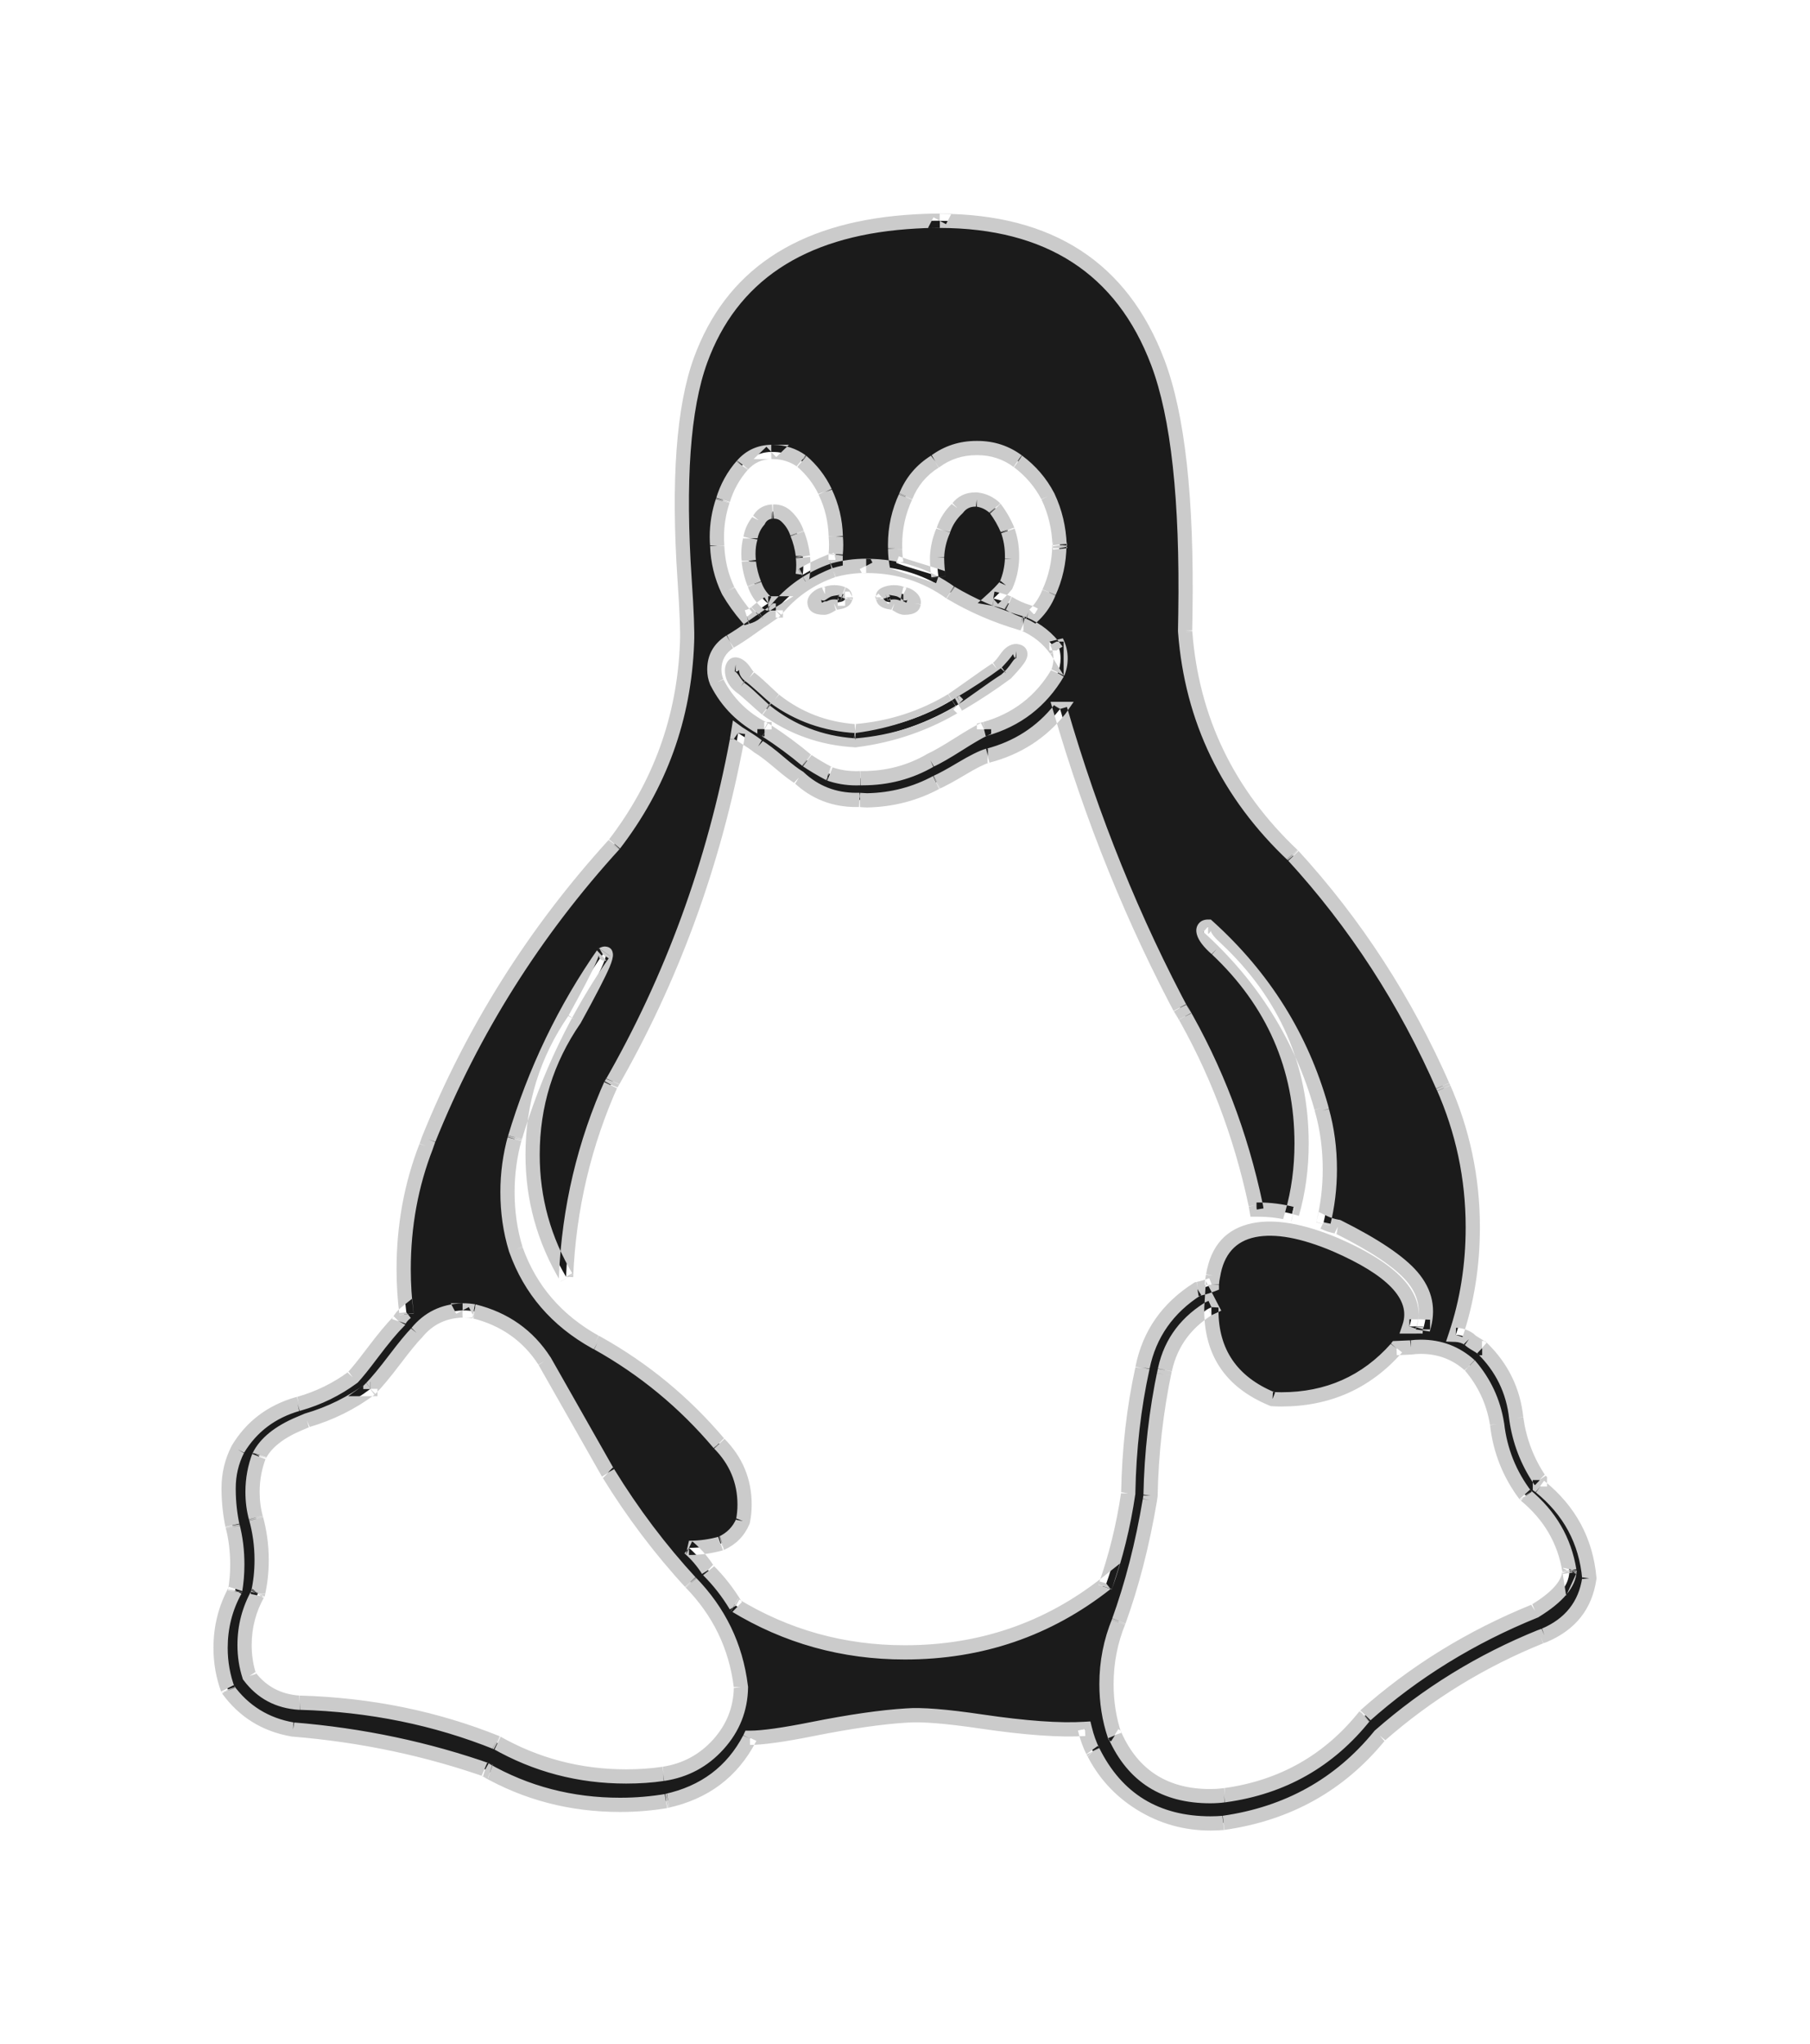
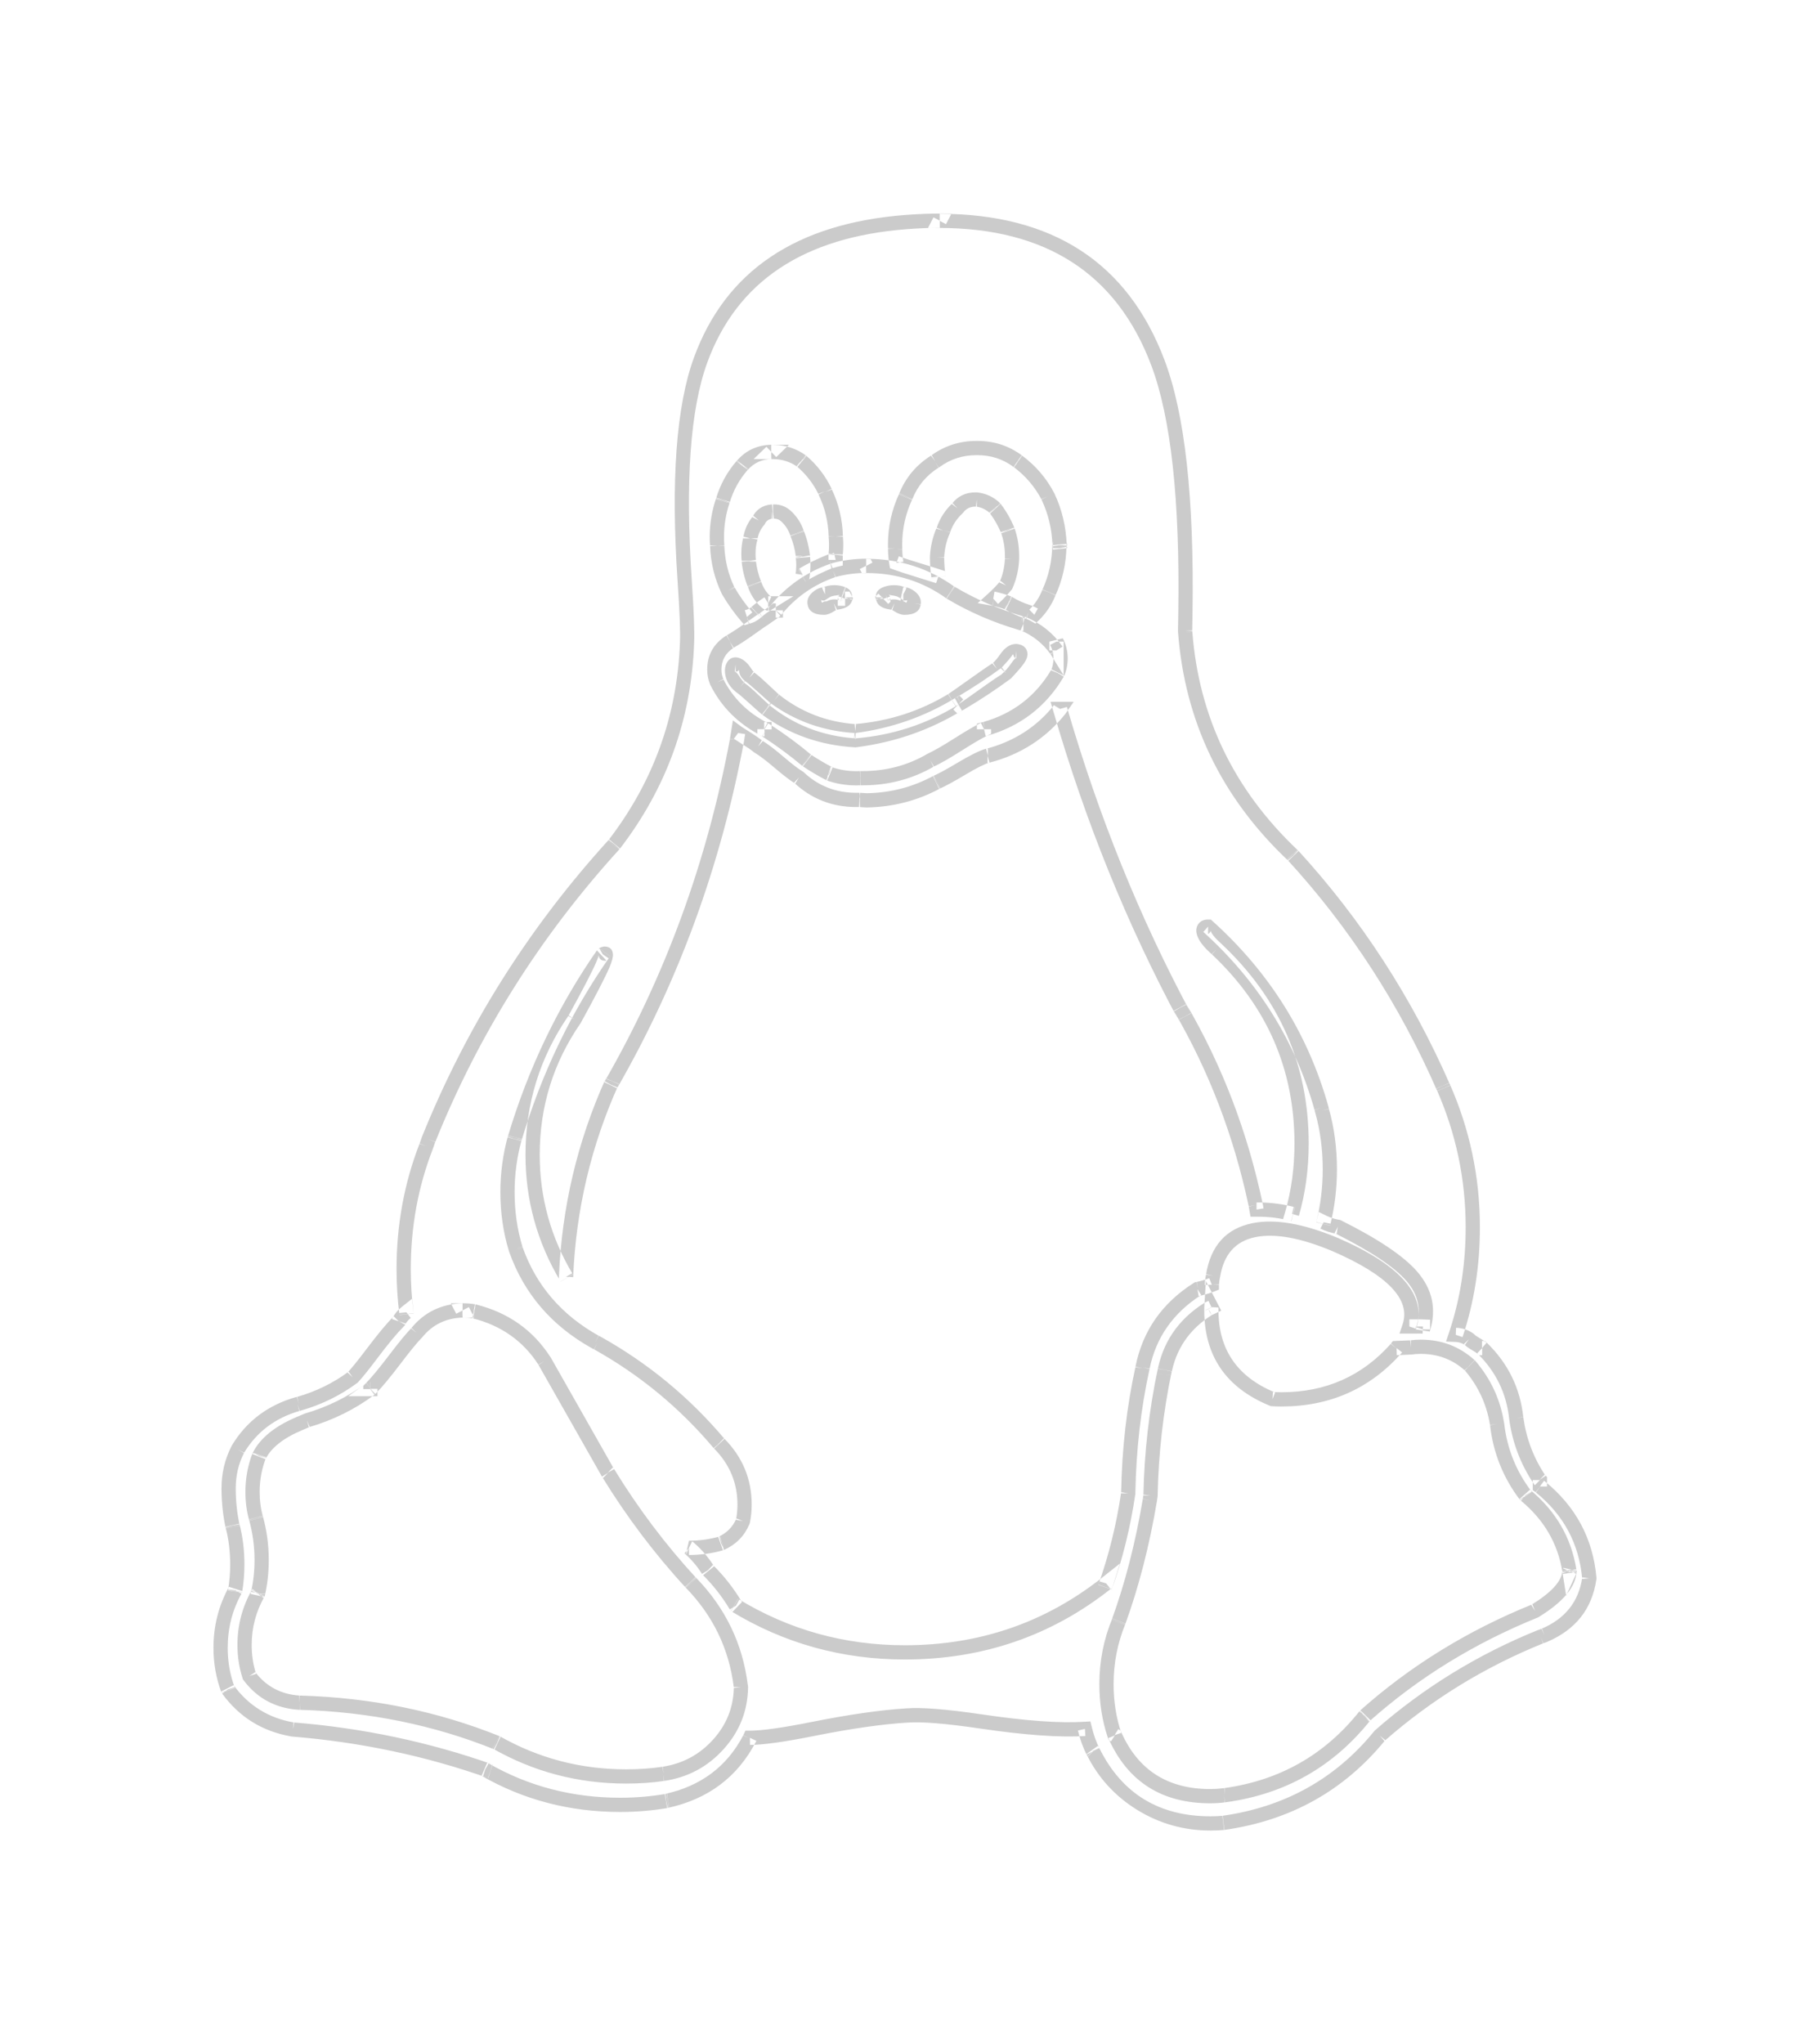
<svg xmlns="http://www.w3.org/2000/svg" width="254.371" height="287.159" viewBox="0 0 254.371 287.159" fill="none">
  <desc>
			Created with Pixso.
	</desc>
  <defs>
    <filter id="filter_4186_1763_dd" x="0" y="0" width="254.371" height="287.159" filterUnits="userSpaceOnUse" color-interpolation-filters="sRGB">
      <feFlood flood-opacity="0" result="BackgroundImageFix" />
      <feColorMatrix in="SourceAlpha" type="matrix" values="0 0 0 0 0 0 0 0 0 0 0 0 0 0 0 0 0 0 127 0" result="hardAlpha" />
      <feOffset dx="0" dy="0" />
      <feGaussianBlur stdDeviation="10" />
      <feComposite in2="hardAlpha" operator="out" k2="-1" k3="1" />
      <feColorMatrix type="matrix" values="0 0 0 0 1 0 0 0 0 1 0 0 0 0 1 0 0 0 0.5 0" />
      <feBlend mode="normal" in2="BackgroundImageFix" result="effect_dropShadow_1" />
      <feBlend mode="normal" in="SourceGraphic" in2="effect_dropShadow_1" result="shape" />
      <feColorMatrix in="SourceAlpha" type="matrix" values="0 0 0 0 0 0 0 0 0 0 0 0 0 0 0 0 0 0 127 0" result="hardAlpha" />
      <feOffset dx="0" dy="0" />
      <feGaussianBlur stdDeviation="4" />
      <feComposite in2="hardAlpha" operator="arithmetic" k2="-1" k3="1" />
      <feColorMatrix type="matrix" values="0 0 0 0 0.796 0 0 0 0 0.796 0 0 0 0 0.796 0 0 0 1 0" />
      <feBlend mode="normal" in2="shape" result="effect_innerShadow_2" />
      <feColorMatrix in="SourceAlpha" type="matrix" values="0 0 0 0 0 0 0 0 0 0 0 0 0 0 0 0 0 0 127 0" result="hardAlpha" />
      <feOffset dx="0" dy="0" />
      <feGaussianBlur stdDeviation="20" />
      <feComposite in2="hardAlpha" operator="arithmetic" k2="-1" k3="1" />
      <feColorMatrix type="matrix" values="0 0 0 0 0.796 0 0 0 0 0.796 0 0 0 0 0.796 0 0 0 0.2 0" />
      <feBlend mode="normal" in2="effect_innerShadow_2" result="effect_innerShadow_3" />
    </filter>
  </defs>
  <g filter="url(#filter_4186_1763_dd)">
-     <path id="Vector" d="M118.78 84.11C118.59 84.65 117.68 84.57 117.17 84.73C116.71 84.96 116.34 85.37 115.81 85.37C115.32 85.37 114.55 85.18 114.48 84.73C114.39 84.11 115.34 83.48 115.94 83.48C116.33 83.3 116.78 83.2 117.26 83.2C117.69 83.2 118.1 83.29 118.48 83.44L118.46 83.44C118.63 83.5 118.75 83.66 118.75 83.85C118.75 83.87 118.75 83.89 118.74 83.91L118.74 84.1L118.77 84.1L118.78 84.11ZM124.14 84.11L124.14 83.91C124.08 83.72 124.27 83.52 124.42 83.44C124.78 83.29 125.2 83.2 125.64 83.2C126.12 83.2 126.57 83.31 126.97 83.49L126.95 83.48C127.57 83.48 128.51 84.11 128.41 84.75C128.35 85.21 127.58 85.37 127.09 85.37C126.55 85.37 126.2 84.96 125.72 84.73C125.22 84.55 124.3 84.65 124.13 84.12L124.14 84.11ZM134.67 98.96C130.53 101.49 125.63 103.27 120.38 103.96L120.19 103.98C115.47 103.72 111.18 102.12 107.68 99.57L107.73 99.6C106.24 98.35 105.01 97.09 104.1 96.46C102.51 95.21 102.7 93.34 103.39 93.34C104.44 93.49 104.64 94.59 105.32 95.21C106.26 95.83 107.42 97.09 108.83 98.34C111.92 100.8 115.83 102.4 120.12 102.71L120.19 102.72C125.29 102.29 129.92 100.72 133.92 98.28L133.8 98.35C135.7 97.08 138.13 95.22 140.11 93.97C141.62 92.69 141.55 91.46 142.82 91.46C144.07 91.61 143.16 92.71 141.39 94.58C139.47 95.99 137.29 97.44 135.02 98.78L134.68 98.97L134.67 98.96ZM65 184.08L65.09 184.08C65.63 184.08 66.16 184.13 66.67 184.22L66.62 184.21C70.85 185.26 74.34 187.8 76.53 191.2L76.57 191.27L85.43 206.87L85.46 206.9C89.02 212.71 92.84 217.73 97.12 222.36L97.03 222.26C100.85 226.17 103.42 231.24 104.11 236.87L104.13 236.99L104.13 237.05C104.03 243.18 99.35 248.24 93.25 249.18L93.18 249.19C91.62 249.42 89.82 249.55 87.99 249.55C81.31 249.55 75.07 247.8 69.71 244.74L69.87 244.83C61.67 241.52 52.16 239.47 42.19 239.19L42.07 239.19C39.17 239 36.65 237.58 35.05 235.47L35.04 235.44C34.62 234.14 34.37 232.64 34.37 231.08C34.37 228.45 35.06 225.98 36.28 223.82L36.24 223.91L36.24 223.87L36.26 223.84C36.58 222.43 36.77 220.8 36.77 219.13C36.77 217.08 36.49 215.09 35.96 213.19L36 213.35C35.68 212.23 35.49 210.93 35.49 209.58C35.49 207.77 35.82 206.03 36.45 204.43L36.42 204.53C37.97 201.4 40.27 200.78 43.13 199.53C46.54 198.53 49.51 197.03 52.09 195.08L52.03 195.13L52.05 195.13L52.05 195.1C54.54 192.59 56.38 189.47 58.55 187.24C60.07 185.38 62.38 184.17 64.99 184.09L65.01 184.09L65 184.08ZM170.25 183.62C170.24 183.75 170.24 183.9 170.24 184.06C170.24 189.64 173.73 194.43 178.73 196.51L178.83 196.54C179.2 196.57 179.64 196.58 180.07 196.58C186.55 196.58 192.34 193.8 196.23 189.4L196.26 189.37L198.31 189.28C198.73 189.22 199.2 189.19 199.68 189.19C202.34 189.19 204.76 190.18 206.56 191.8L206.55 191.79L206.58 191.82C208.52 194.08 209.87 196.88 210.38 199.95L210.39 200.04C210.82 203.83 212.25 207.25 214.42 210.1L214.38 210.04C217.62 212.71 219.87 216.42 220.56 220.63L220.57 220.73L220.6 220.66L220.6 220.83L220.57 220.72C220.42 223.17 218.77 224.43 215.73 226.3C206.51 230.03 198.59 234.99 191.76 241.07L191.82 241.03C187.08 246.97 180.13 251.08 172.17 252.18L172.01 252.2C171.43 252.27 170.76 252.32 170.08 252.32C164.1 252.32 158.96 248.84 156.72 243.87L156.68 243.78L156.63 243.75C155.91 241.6 155.5 239.13 155.5 236.57C155.5 233.45 156.11 230.47 157.24 227.73L157.18 227.89C159 222.88 160.57 216.89 161.6 210.72L161.69 210.09C161.81 204 162.5 198.14 163.7 192.45L163.59 193.08C164.25 189.19 166.55 185.92 169.77 183.88L169.83 183.85L170.26 183.65L170.25 183.62ZM148.98 99.59C153.65 115.71 159.4 129.63 166.48 142.81L165.86 141.55C170.64 149.73 174.35 159.23 176.48 169.29L176.59 169.92C176.66 169.92 176.74 169.92 176.83 169.92C178.52 169.92 180.15 170.14 181.71 170.55L181.58 170.52C182.43 167.55 182.92 164.15 182.92 160.64C182.92 149.94 178.35 140.25 170.99 133.32L170.98 133.32C168.84 131.44 168.72 130.17 169.78 130.17C177.34 137 182.93 145.77 185.7 155.65L185.8 156.03C186.49 158.5 186.89 161.34 186.89 164.27C186.89 166.9 186.57 169.47 185.96 171.92L186.01 171.7C186.58 171.98 187.25 172.2 187.96 172.32L188.01 172.33C198.06 177.34 201.76 181.13 199.98 186.75L199.98 186.34C199.4 186.31 198.81 186.34 198.23 186.34L198.07 186.34C199.54 181.96 196.3 178.6 187.71 174.86C178.81 171.11 171.69 171.71 170.48 179.22C170.39 179.59 170.33 180.02 170.31 180.46L170.31 180.48C169.74 180.71 169.06 180.92 168.36 181.07L168.28 181.08C164.32 183.6 161.5 187.53 160.57 192.11L160.56 192.21C159.4 197.43 158.68 203.47 158.56 209.65L158.56 209.74L158.56 209.77C157.85 214.55 156.77 218.83 155.31 222.93L155.46 222.43C147.81 228.47 137.93 232.12 127.16 232.12C118.36 232.12 110.15 229.68 103.23 225.46L103.42 225.57C102.28 223.67 100.98 222.02 99.5 220.56L99.51 220.57C98.75 219.36 97.86 218.34 96.84 217.45L96.83 217.44C98.44 217.44 100 217.21 101.47 216.78L101.35 216.81C102.75 216.17 103.83 215.07 104.4 213.72L104.41 213.68C104.55 212.98 104.64 212.19 104.64 211.37C104.64 208.03 103.28 205 101.05 202.77L101.06 202.78C96.24 197.06 90.47 192.3 83.95 188.66L83.66 188.51C78.43 185.6 74.48 181.04 72.52 175.59L72.47 175.42C71.74 173.03 71.32 170.29 71.32 167.45C71.32 164.8 71.69 162.23 72.37 159.78L72.32 159.99C75.25 150.12 79.49 141.51 84.93 133.75L84.72 134.07C85.76 133.46 85.08 135.34 80.75 143.2C77.05 148.56 74.85 155.14 74.85 162.22C74.85 168.52 76.59 174.43 79.65 179.53L79.55 179.36C79.96 169.54 82.24 160.32 86.05 151.89L85.85 152.38C94.07 138.11 100.29 121.52 103.57 103.95L103.73 102.97C104.2 103.31 105.84 104.24 106.54 104.86C108.66 106.11 110.24 107.98 112.28 109.22C114.36 111.17 117.21 112.37 120.34 112.37C120.5 112.37 120.67 112.37 120.83 112.37L120.81 112.37C121.19 112.4 121.54 112.43 121.87 112.43C125.45 112.36 128.78 111.44 131.68 109.86L131.58 109.91C134.4 108.66 136.64 106.78 138.78 106.16L138.83 106.16C143 105.07 146.48 102.75 148.95 99.63L148.98 99.59L148.98 99.59ZM121.73 79.5C121.75 79.5 121.77 79.5 121.8 79.5C126.23 79.5 130.32 80.9 133.61 83.27L133.56 83.23C136.5 84.99 139.89 86.48 143.49 87.54L143.8 87.62L143.83 87.62C145.74 88.44 147.33 89.73 148.45 91.33L148.48 91.36L148.48 90.13C148.84 90.82 149.05 91.64 149.05 92.5C149.05 93.24 148.9 93.94 148.63 94.58L148.64 94.54C146.4 98.34 142.76 101.17 138.42 102.41L138.29 102.44L138.29 102.45C135.68 103.72 133.42 105.57 130.75 106.81C128.03 108.39 124.75 109.32 121.24 109.32C121.12 109.32 121 109.32 120.89 109.32L120.9 109.32C120.73 109.33 120.53 109.33 120.32 109.33C118.97 109.33 117.66 109.1 116.46 108.67L116.54 108.69C115.3 108.04 114.28 107.42 113.29 106.76L113.4 106.83C111.63 105.34 109.69 103.91 107.65 102.59L107.44 102.47L107.44 102.43L107.4 102.43C104.48 100.93 102.18 98.64 100.76 95.85L100.72 95.76C100.51 95.26 100.39 94.67 100.39 94.06C100.39 92.43 101.27 90.99 102.58 90.15L102.6 90.14C104.78 88.87 106.3 87.59 107.3 86.99C108.32 86.3 108.7 86.03 109.02 85.76L109.03 85.76L109.03 85.73C111.12 83.18 113.88 81.23 117.07 80.13L117.19 80.09C118.55 79.71 120.11 79.5 121.72 79.48L121.73 79.5ZM108.39 63.49L108.74 63.49C110.21 63.52 111.56 63.99 112.65 64.77L112.63 64.75C114.02 65.95 115.16 67.39 115.94 69.03L115.97 69.11C116.85 70.95 117.4 73.09 117.46 75.34L117.46 75.37L117.46 75.4C117.49 75.75 117.51 76.15 117.51 76.54C117.51 77.02 117.48 77.49 117.43 77.96L117.44 77.9L117.44 78.65C117.15 78.71 116.9 78.81 116.63 78.87C115.15 79.46 113.89 80.1 112.7 80.81L112.81 80.75C112.87 80.34 112.9 79.86 112.9 79.38C112.9 78.98 112.88 78.59 112.83 78.2L112.84 78.24L112.84 78.1C112.7 76.94 112.42 75.88 112.01 74.89L112.04 74.97C111.72 73.98 111.16 73.14 110.43 72.47C110 72.09 109.43 71.86 108.8 71.86C108.74 71.86 108.69 71.86 108.63 71.87L108.64 71.87L108.44 71.87C107.64 71.95 106.97 72.43 106.63 73.09L106.63 73.11C106.03 73.81 105.61 74.67 105.46 75.61L105.46 75.64C105.28 76.29 105.18 77.03 105.18 77.8C105.18 78.13 105.2 78.46 105.24 78.78L105.24 78.74L105.24 78.89C105.36 80.04 105.64 81.11 106.05 82.1L106.02 82.02C106.34 83.01 106.9 83.86 107.63 84.53C107.72 84.62 107.83 84.7 107.96 84.76L107.96 84.76C107.32 85.15 106.76 85.58 106.24 86.04L106.25 86.03C105.9 86.33 105.47 86.56 105 86.66L104.97 86.67C104.02 85.57 103.13 84.33 102.37 83.02L102.3 82.9C101.42 81.06 100.88 78.93 100.79 76.67L100.79 76.64C100.76 76.28 100.75 75.86 100.75 75.43C100.75 73.62 101.05 71.88 101.6 70.25L101.57 70.37C102.15 68.44 103.09 66.76 104.34 65.34L104.33 65.36C105.32 64.23 106.77 63.52 108.39 63.48L108.4 63.48L108.39 63.49ZM137.22 62.94L137.35 62.94C137.36 62.94 137.36 62.94 137.38 62.94C139.52 62.94 141.48 63.63 143.06 64.8L143.03 64.79C144.82 66.12 146.25 67.79 147.25 69.71L147.29 69.79C148.24 71.79 148.82 74.11 148.91 76.55L148.91 76.58C148.91 76.39 148.96 76.21 148.96 76.02L148.96 77L148.92 76.81L148.88 76.58C148.86 78.98 148.33 81.25 147.38 83.32L147.43 83.21C146.94 84.43 146.24 85.49 145.36 86.36C145.12 86.22 144.83 86.09 144.55 85.98L144.5 85.97C143.45 85.65 142.53 85.22 141.69 84.7L141.73 84.72C141.13 84.48 140.42 84.27 139.68 84.11L139.59 84.1C140.22 83.53 140.81 82.92 141.34 82.27L141.38 82.23C141.87 81.12 142.17 79.84 142.23 78.49L142.23 78.47L142.23 78.28C142.23 78.22 142.23 78.16 142.23 78.09C142.23 76.81 142.01 75.59 141.61 74.45L141.63 74.53C141.14 73.34 140.54 72.31 139.83 71.37L139.86 71.41C139.18 70.75 138.28 70.3 137.28 70.17L137.25 70.17L137.1 70.17C137.09 70.17 137.08 70.17 137.07 70.17C136.04 70.17 135.12 70.66 134.56 71.4L134.55 71.41C133.65 72.26 132.96 73.31 132.58 74.49L132.56 74.54C132.07 75.64 131.75 76.93 131.69 78.26L131.69 78.29L131.69 78.47C131.7 79.37 131.77 80.24 131.9 81.09L131.88 80.97C130 80.34 127.62 79.71 125.97 79.08C125.88 78.53 125.81 77.89 125.8 77.23L125.8 77.21L125.8 77.02C125.79 76.87 125.79 76.69 125.79 76.52C125.79 74.09 126.33 71.79 127.3 69.71L127.26 69.81C128.08 67.72 129.54 66 131.4 64.83L131.44 64.81C133.03 63.64 135.04 62.94 137.22 62.94ZM132.08 31C130.57 31 129.01 31.07 127.4 31.19C86.27 34.31 97.19 76.28 96.55 90.27C96.17 100.97 92.4 110.75 86.24 118.73L86.34 118.6C75.38 130.62 66.44 144.67 60.24 160.06L59.9 161.01C57.89 166.15 56.73 172.09 56.73 178.29C56.73 180.43 56.87 182.54 57.13 184.6L57.11 184.35C56.67 184.7 56.31 185.12 56.05 185.6L56.04 185.62C53.51 188.14 51.66 191.25 49.58 193.49C47.38 195.12 44.8 196.4 41.99 197.2L41.83 197.24C38.21 198.28 35.27 200.55 33.46 203.55L33.42 203.62C32.61 205.21 32.13 207.08 32.13 209.06C32.13 209.13 32.13 209.2 32.13 209.28C32.15 211.06 32.33 212.79 32.7 214.47L32.67 214.3C33.11 215.94 33.35 217.83 33.35 219.78C33.35 221.05 33.25 222.31 33.04 223.53L33.05 223.4C31.75 225.75 31 228.54 31 231.5C31 233.59 31.37 235.59 32.06 237.44L32.02 237.32C34.15 240.23 37.37 242.29 41.09 242.94L41.17 242.96C51.1 243.76 60.26 245.76 68.91 248.81L68.18 248.59C73.61 251.7 80.16 253.54 87.15 253.54C89.44 253.54 91.68 253.35 93.86 252.96L93.63 252.99C98.83 251.86 103.07 248.6 105.35 244.22L105.39 244.12C111.11 244.09 117.37 241.6 127.39 240.99C134.19 240.45 142.71 243.5 152.47 242.87C152.75 244.06 153.14 245.1 153.62 246.09L153.57 245.99L153.6 246.02C156.59 252.06 162.87 256.15 170.14 256.15C170.78 256.15 171.4 256.12 172.01 256.06L171.94 256.07C180.9 254.8 188.59 250.31 193.84 243.89L193.9 243.82C200.46 238.06 208.13 233.3 216.52 229.91L217.04 229.72C220.41 228.29 222.82 225.33 223.35 221.77L223.36 221.72C222.9 216.51 220.31 211.97 216.44 208.84L216.41 208.82L216.41 207.91L216.38 207.88C214.72 205.4 213.55 202.46 213.1 199.31L213.09 199.19C212.68 195.34 210.92 191.94 208.3 189.38L208.27 189.38C207.69 188.88 207.07 188.75 206.44 188.12C205.92 187.76 205.28 187.54 204.59 187.51C206.11 183 206.98 177.8 206.98 172.4C206.98 165.35 205.48 158.63 202.77 152.53L202.9 152.86C197.42 140.31 190.29 129.51 181.62 120.07L181.73 120.2C173.13 112.07 167.5 101.05 166.56 88.77L166.55 88.61C166.81 68.42 168.85 31.08 132.06 31.02L132.08 31Z" fill="#1B1B1B" fill-opacity="1" fill-rule="nonzero" />
-   </g>
+     </g>
  <path id="Vector" d="M117.62 85.62Q117.53 85.67 117.31 85.81Q116.47 86.37 115.81 86.37Q113.7 86.37 113.49 84.86Q113.34 83.86 114.34 83.08Q115.11 82.48 115.94 82.48L115.94 83.48L115.52 82.57Q116.32 82.2 117.26 82.2Q118.11 82.2 118.87 82.52L118.17 84.4L118.15 84.39L118.46 83.44L118.82 82.51Q119.75 82.87 119.75 83.85Q119.75 84.05 119.69 84.24L118.74 83.91L119.74 83.91L119.74 84.1L118.74 84.1L118.74 83.1L119.38 83.1L119.87 84.04L119.72 84.45Q119.38 85.4 117.83 85.62Q117.54 85.66 117.46 85.68L117.17 84.73L117.62 85.62ZM116.72 83.83L116.79 83.8L116.88 83.77Q117.1 83.7 117.55 83.64Q117.91 83.59 118.01 83.55Q117.91 83.59 117.84 83.77L118.78 84.11L117.89 84.57L117.89 84.56L118.77 84.1L118.77 85.1L117.74 85.1L117.74 83.74L117.8 83.58Q117.75 83.72 117.75 83.85Q117.75 84.23 118.09 84.37L118.76 82.48L118.78 82.49L118.48 83.44L118.09 84.36Q117.71 84.2 117.26 84.2Q116.76 84.2 116.36 84.39L116.16 84.48L115.94 84.48Q115.8 84.48 115.57 84.66L115.47 84.59Q115.44 84.32 115.35 84.28Q115.56 84.37 115.81 84.37Q115.87 84.37 116.21 84.14Q116.52 83.93 116.72 83.83ZM123.19 84.22Q122.82 83.1 123.99 82.54L124.01 82.53L124.03 82.52Q124.79 82.2 125.64 82.2Q126.56 82.2 127.38 82.58L126.97 83.49L126.53 84.39L126.52 84.38L126.95 82.48Q127.8 82.48 128.57 83.09Q129.56 83.88 129.39 84.91L128.41 84.75L129.4 84.87Q129.22 86.37 127.09 86.37Q126.43 86.37 125.6 85.82Q125.38 85.67 125.28 85.62L125.72 84.73L125.4 85.67Q125.33 85.65 125.03 85.61Q123.49 85.39 123.18 84.42L122.99 83.83L123.45 83.39L124.14 84.11L123.14 84.11L123.14 83.91L124.14 83.91L123.19 84.22ZM125.14 83.75L125.14 84.54L124.83 84.84L124.13 84.12L125.08 83.81Q125.02 83.6 124.88 83.55Q124.97 83.58 125.31 83.63Q125.8 83.7 126.04 83.78L126.1 83.8L126.16 83.83Q126.37 83.93 126.71 84.15Q127.03 84.37 127.09 84.37Q127.37 84.37 127.57 84.29Q127.45 84.33 127.42 84.63L127.42 84.61L127.42 84.59L127.33 84.66Q127.1 84.48 126.95 84.48L126.95 83.48L127.39 82.58L127.4 82.59L126.55 84.4Q126.12 84.2 125.64 84.2Q125.2 84.2 124.81 84.37L124.42 83.44L124.85 84.34Q125.27 84.14 125.09 83.59L125.14 83.75ZM120.5 104.95L120.22 104.99L120.14 104.98Q112.85 104.57 107.09 100.38L108.24 98.74L108.3 98.78L107.73 99.6L107.09 100.37Q106.43 99.82 105.29 98.78Q103.99 97.6 103.53 97.28L103.51 97.26L103.48 97.25Q102.06 96.13 101.89 94.53Q101.82 93.79 102.08 93.23Q102.49 92.34 103.39 92.34L103.46 92.34L103.53 92.35Q104.66 92.51 105.56 93.9Q105.85 94.34 106 94.47L105.32 95.21L105.87 94.38Q106.54 94.82 108.06 96.26Q108.99 97.14 109.49 97.59L108.83 98.34L109.45 97.55Q114.12 101.27 120.2 101.72L120.21 101.72L120.3 101.73L120.19 102.72L120.11 101.72Q127.34 101.12 133.4 97.42L134.44 99.13L134.31 99.21L133.24 97.52Q134.04 96.98 135.88 95.67Q138.42 93.85 139.57 93.12L140.11 93.97L139.46 93.2Q139.99 92.76 140.56 91.92Q141.56 90.46 142.82 90.46L142.88 90.46L142.94 90.47Q143.99 90.59 144.3 91.37Q144.57 92.04 144.11 92.86Q143.71 93.59 142.12 95.26L142.06 95.33L141.98 95.38Q138.98 97.6 135.53 99.64L135.52 99.65L134.51 100.2L133.98 99.68L134.67 98.96L135.19 99.81Q128.5 103.9 120.51 104.95L120.5 104.95ZM120.25 102.97Q127.82 101.97 134.15 98.11L134.81 97.7L135.37 98.25L134.68 98.97L134.2 98.09L134.54 97.9L135.02 98.78L134.51 97.92Q137.87 95.93 140.8 93.77L141.39 94.58L140.67 93.89Q142.08 92.39 142.36 91.89Q142.36 91.9 142.45 92.12Q142.57 92.44 142.7 92.45L142.82 91.46L142.82 92.46Q142.61 92.46 142.22 93.04Q141.49 94.11 140.75 94.73L140.7 94.78L140.64 94.81Q139.53 95.51 137.04 97.3Q135.18 98.63 134.35 99.18L133.8 98.35L133.28 97.49L133.41 97.42L133.92 98.28L134.44 99.13Q127.98 103.07 120.28 103.72L120.18 103.72L120.02 103.71L120.12 102.71L120.05 103.71Q113.35 103.22 108.21 99.12L108.19 99.1L108.17 99.09Q107.63 98.61 106.68 97.71Q105.29 96.39 104.77 96.05L104.71 96.01L104.65 95.95Q104.32 95.65 103.89 94.99Q103.48 94.36 103.25 94.33L103.39 93.34L103.39 94.34Q103.77 94.34 103.89 94.07Q103.86 94.13 103.88 94.32Q103.96 95.08 104.72 95.67L104.1 96.46L104.67 95.64Q105.24 96.04 106.64 97.3Q107.75 98.32 108.37 98.84L107.16 100.43L107.11 100.39L107.68 99.57L108.27 98.76Q113.55 102.61 120.25 102.98L120.19 103.98L120.07 102.99L120.26 102.97L120.25 102.97ZM65.09 183.08Q65.95 183.08 66.84 183.23L66.54 185.21L66.48 185.2L66.62 184.21L66.86 183.24Q73.69 184.94 77.37 190.66L77.39 190.68L77.44 190.77L86.3 206.38L85.43 206.87L86.12 206.15L86.24 206.27L86.31 206.38Q91.43 214.72 97.85 221.68L97.12 222.36L96.36 223.02L96.28 222.92L97.75 221.56Q104.02 227.98 105.1 236.75L105.13 236.93L105.13 237.05Q105.05 242.01 101.68 245.73Q98.36 249.41 93.4 250.17L93.38 250.17L93.29 250.18L93.18 249.19L93.33 250.18Q90.85 250.55 87.99 250.55Q77.87 250.55 69.21 245.61L70.19 243.87L70.36 243.96L69.5 245.76Q56.73 240.61 42.16 240.19L42.19 239.19L42.19 240.19L42.04 240.19L42 240.19Q37.13 239.87 34.26 236.07L34.24 236.05L34.13 235.89L34.09 235.75Q33.37 233.54 33.37 231.08Q33.37 226.93 35.4 223.33L37.18 224.25L37.14 224.33L35.24 223.91L35.24 223.53L35.47 223.22L36.26 223.84L35.28 223.62Q35.77 221.49 35.77 219.13Q35.77 216.22 34.99 213.46L35.96 213.19L36.93 212.95L36.97 213.11L35.03 213.62Q34.49 211.71 34.49 209.58Q34.49 206.71 35.51 204.07L37.41 204.71L37.37 204.82L36.42 204.53L35.52 204.09Q37.06 201 41.73 199.04Q42.39 198.76 42.73 198.62L42.79 198.59L42.85 198.57Q47.66 197.17 51.49 194.28L52.68 195.89L52.62 195.94L52.03 195.13L52.03 194.13L52.05 194.13L52.05 195.13L51.05 195.13L51.05 194.69L51.34 194.4Q52.59 193.13 54.76 190.27Q56.75 187.65 57.83 186.55L58.55 187.24L57.77 186.61Q60.53 183.22 64.96 183.09L64.98 183.09L65.01 183.09L65.01 184.09L64.12 184.55L63.35 183.08L65.09 183.08ZM65.09 185.08L65 185.08L65 184.08L65.89 183.62L66.65 185.09L64.99 185.09L64.99 184.09L65.02 185.09Q61.5 185.19 59.33 187.87L59.3 187.91L59.26 187.94Q58.27 188.96 56.36 191.48Q54.11 194.45 52.76 195.81L52.05 195.1L53.05 195.1L53.05 196.13L48.94 196.13L51.51 194.27L52.09 195.08L52.69 195.88Q48.57 198.98 43.41 200.49L43.13 199.53L43.53 200.45Q43.18 200.6 42.5 200.89Q38.51 202.56 37.31 204.98L35.46 204.25L35.49 204.14L36.45 204.43L37.38 204.79Q36.49 207.08 36.49 209.58Q36.49 211.43 36.96 213.08L36 213.35L35.02 213.59L34.99 213.43L36.92 212.92Q37.77 215.95 37.77 219.13Q37.77 221.71 37.24 224.06L37.19 224.28L37.03 224.48L36.24 223.87L37.24 223.87L37.24 223.91L36.24 223.91L35.33 223.48L35.37 223.4L36.28 223.82L37.15 224.31Q35.37 227.46 35.37 231.08Q35.37 233.23 35.99 235.14L35.04 235.44L35.86 234.87L35.87 234.9L35.05 235.47L35.85 234.86Q38.18 237.94 42.13 238.19L42.07 239.19L42.07 238.19L42.2 238.19L42.22 238.19Q57.14 238.62 70.25 243.91L69.87 244.83L69.39 245.71L69.23 245.62L69.71 244.74L70.2 243.88Q78.4 248.55 87.99 248.55Q90.7 248.55 93.03 248.2L93.06 248.2L93.15 248.19L93.25 249.18L93.1 248.19Q97.35 247.54 100.2 244.39Q103.06 241.23 103.13 237.05L103.13 236.99L104.13 236.99L103.13 237.12L103.12 236.99Q102.12 228.9 96.31 222.96L97.03 222.26L97.78 221.6L97.87 221.7L96.38 223.04Q89.82 215.93 84.6 207.43L85.46 206.9L84.76 207.62L84.63 207.49L75.7 191.77L75.67 191.7L76.53 191.2L75.69 191.74Q72.44 186.69 66.38 185.18L66.75 183.22L66.81 183.23L66.67 184.22L66.5 185.2Q65.77 185.08 65.09 185.08ZM171.24 184.06Q171.24 192.31 179.12 195.58L179.2 195.62L178.83 196.54L178.89 195.55Q179.48 195.58 180.07 195.58Q189.43 195.58 195.49 188.74L196.23 189.4L195.45 188.78L195.75 188.39L198.27 188.28L198.31 189.28L198.17 188.29Q198.86 188.19 199.68 188.19Q204.05 188.19 207.23 191.06L206.56 191.8L205.87 192.52L205.86 192.51L207.25 191.07L207.31 191.14L207.34 191.17Q210.56 194.92 211.36 199.78L211.38 199.91L211.39 199.93Q211.99 205.26 215.22 209.5L214.42 210.1L213.58 210.65L213.54 210.59L215.02 209.27Q220.45 213.75 221.54 220.47L221.56 220.57L220.57 220.73L219.66 220.31L219.7 220.24L221.6 220.66L221.6 220.83L219.64 221.1L219.61 220.98L220.57 220.72L221.57 220.78Q221.38 224.01 216.25 227.15L216.18 227.2L216.1 227.23Q202.73 232.64 192.43 241.82L191.76 241.07L191.13 240.3L191.18 240.26L192.6 241.65Q184.8 251.44 172.31 253.17L172.28 253.18L172.1 253.19L172.01 252.2L172.14 253.19Q171.15 253.32 170.08 253.32Q159.89 253.32 155.81 244.28L155.76 244.17L156.68 243.78L156.14 244.62L155.8 244.4L155.68 244.07Q154.5 240.54 154.5 236.57Q154.5 231.76 156.32 227.35L158.17 228.08L158.11 228.25L156.24 227.55Q159.07 219.76 160.61 210.55L161.6 210.72L160.61 210.58L160.7 209.96L161.69 210.09L160.69 210.07Q160.87 200.99 162.72 192.25L164.68 192.63L164.57 193.25L162.6 192.91Q163.68 186.55 169.24 183.04L169.26 183.02L169.37 182.96L169.84 182.74L170.26 183.65L169.37 184.11L169.36 184.08L170.25 183.62L171.24 183.68Q171.24 183.78 171.24 184.06ZM169.24 184.06Q169.24 183.72 169.25 183.56L169.47 179.95L171.63 184.12L170.25 184.76L169.83 183.85L170.31 184.73L170.25 184.76L169.77 183.88L170.31 184.73Q165.51 187.76 164.57 193.24L163.59 193.08L162.6 192.9L162.71 192.28L163.7 192.45L164.67 192.66Q162.87 201.22 162.69 210.11L162.69 210.17L162.59 210.87L162.59 210.88Q161.01 220.27 158.12 228.23L157.18 227.89L156.24 227.54L156.3 227.37L157.24 227.73L158.16 228.11Q156.5 232.16 156.5 236.57Q156.5 240.21 157.58 243.43L156.63 243.75L157.17 242.9L157.48 243.1L157.63 243.45Q161.18 251.32 170.08 251.32Q171.02 251.32 171.88 251.21L171.9 251.2L172.08 251.19L172.17 252.18L172.03 251.19Q183.74 249.57 191.04 240.41L191.82 241.03L192.46 241.8L192.4 241.84L191.1 240.33Q201.66 230.91 215.35 225.37L215.73 226.3L215.2 225.45Q219.44 222.85 219.57 220.66L221.54 220.45L221.57 220.56L220.6 220.83L219.6 220.83L219.6 220.66L220.6 220.66L221.51 221.08L220.1 224.14L219.57 220.79Q218.6 214.82 213.74 210.81L214.38 210.04L215.22 209.5L215.26 209.56L213.62 210.71Q210.06 206.03 209.4 200.16L210.39 200.04L209.41 200.2L209.39 200.11Q208.68 195.8 205.83 192.47L206.58 191.82L205.89 192.54L205.86 192.51L206.55 191.79L207.25 191.07L207.26 191.08L205.89 192.54Q203.28 190.19 199.68 190.19Q199.01 190.19 198.46 190.27L198.41 190.28L196.3 190.37L196.26 189.37L197.05 189.98L197 190.04L196.98 190.06Q190.33 197.58 180.07 197.58Q179.42 197.58 178.77 197.54L178.61 197.53L178.35 197.43Q169.24 193.64 169.24 184.06ZM165.58 143.25L164.96 141.99L166.72 141.05Q174.26 153.96 177.45 169.08L177.46 169.1L177.57 169.75L176.59 169.92L176.59 168.92L176.8 168.92L176.83 168.92Q179.46 168.92 181.97 169.58L181.49 171.52L180.32 171.26L180.62 170.24Q181.92 165.71 181.92 160.64Q181.92 144.98 170.3 134.05L170.28 134.04L170.98 133.32L170.32 134.07Q168.58 132.55 168.22 131.33Q167.96 130.45 168.4 129.82Q168.86 129.17 169.78 129.17L170.16 129.17L170.45 129.43Q182.42 140.24 186.67 155.38L186.67 155.39L186.77 155.79L185.8 156.03L186.76 155.76Q187.89 159.78 187.89 164.27Q187.89 168.3 186.93 172.16L184.98 171.72L185.29 170.23L186.45 170.8Q187.22 171.18 188.13 171.34L188.32 171.37L188.46 171.43Q196.37 175.38 199.19 178.66Q202.41 182.4 200.93 187.05L198.98 186.75L198.98 186.34L199.98 186.34L199.93 187.34Q199.57 187.32 198.83 187.34Q198.43 187.34 198.23 187.34L196.68 187.34L197.12 186.03Q198.87 180.81 187.31 175.78Q180.59 172.94 176.41 173.79Q172.23 174.65 171.47 179.38L171.46 179.41L171.45 179.45Q171.34 179.95 171.31 180.51L170.31 180.46L171.31 180.46L171.31 181.16L170.68 181.41Q169.67 181.81 168.57 182.04L168.55 182.05L168.45 182.07L168.28 181.08L168.81 181.92Q162.89 185.7 161.55 192.31L160.57 192.11L161.56 192.26L161.54 192.39L161.53 192.43Q159.74 200.57 159.56 209.67L159.56 209.74L159.56 209.85L159.55 209.92Q158.51 216.93 156.25 223.27L154.35 222.63L154.51 222.14L155.46 222.43L156.08 223.22Q143.53 233.12 127.16 233.12Q113.88 233.12 102.71 226.31L103.72 224.59L103.91 224.69L103.42 225.57L102.56 226.08Q100.96 223.41 98.8 221.27L100.19 219.84L100.2 219.85L99.51 220.57L98.66 221.1Q97.63 219.46 96.19 218.21L96.84 217.45L96.41 218.35L96.39 218.34L96.83 216.44Q99.05 216.44 101.19 215.82L101.47 216.78L101.72 217.75L101.6 217.78L100.94 215.9Q102.74 215.08 103.48 213.33L103.49 213.3L104.41 213.68L103.43 213.49Q103.64 212.46 103.64 211.37Q103.64 206.79 100.34 203.47L101.74 202.05L101.75 202.06L101.06 202.78L100.29 203.42Q93.13 194.93 83.47 189.54L83.95 188.66L83.5 189.56L83.19 189.4L83.17 189.39Q74.71 184.67 71.58 175.92L71.58 175.91L71.51 175.72L71.51 175.71Q70.32 171.8 70.32 167.45Q70.32 163.42 71.4 159.52L73.34 160.01L73.29 160.21L72.32 159.99L71.36 159.7Q75.67 145.23 84.12 133.17L85.76 134.31L85.55 134.63L84.72 134.07L84.21 133.2Q84.7 132.92 85.14 132.97Q86.07 133.08 86.14 134.06Q86.18 134.63 85.67 135.85Q84.78 137.95 81.62 143.69L81.6 143.73L81.57 143.77Q75.85 152.06 75.85 162.22Q75.85 171.24 80.5 179.01L79.65 179.53L78.78 180.02L78.54 179.61L78.55 179.32Q79.16 164.71 85.14 151.48L86.98 152.27L86.78 152.75L85.85 152.38L84.99 151.89Q97.75 129.71 102.59 103.77L103.57 103.95L102.58 103.8L103 101.2L104.31 102.16Q104.44 102.25 105.04 102.62Q106.67 103.64 107.2 104.11L106.54 104.86L107.05 104Q108.21 104.68 110.16 106.35Q111.87 107.81 112.8 108.37L112.89 108.42L112.96 108.49Q116.03 111.37 120.34 111.37Q120.64 111.37 120.78 111.37L120.83 112.37L120.83 113.37L120.81 113.37L120.81 112.37L120.89 111.37Q120.92 111.37 120.98 111.38Q121.61 111.43 121.87 111.43Q126.88 111.33 131.2 108.98L132.14 110.75L132.04 110.8L131.58 109.91L131.17 109Q132.38 108.46 134.55 107.16Q137.2 105.58 138.5 105.2L138.64 105.16L138.83 105.16L138.83 106.16L138.58 105.19Q144.5 103.64 148.17 99.01L148.95 99.63L148.13 99.07L148.16 99.02L148.98 99.59L148.98 100.59L148.98 100.59L148.98 99.59L149.94 99.31Q156.6 122.29 167.36 142.33L166.48 142.81L165.58 143.25ZM167.37 142.37L165.6 143.28Q154.74 123.05 148.02 99.87L147.64 98.59L150.89 98.59L149.76 100.23L149.74 100.26Q145.65 105.41 139.08 107.13L138.96 107.16L138.78 107.16L138.78 106.16L139.06 107.12Q138 107.43 135.58 108.88Q133.3 110.24 131.98 110.83L131.12 109.02L131.22 108.97L131.68 109.86L132.16 110.74Q127.41 113.32 121.87 113.43Q121.53 113.43 120.82 113.37Q120.76 113.37 120.73 113.36L120.81 111.37L120.83 111.37L120.88 113.37Q120.69 113.37 120.34 113.37Q115.24 113.37 111.6 109.95L112.28 109.22L111.76 110.08Q110.7 109.43 108.87 107.87Q107.05 106.32 106.03 105.72L105.95 105.67L105.88 105.61Q105.47 105.25 103.98 104.32Q103.33 103.91 103.14 103.78L103.73 102.97L104.72 103.12L104.56 104.12L104.56 104.14Q99.65 130.41 86.72 152.88L84.93 152.01L85.12 151.53L86.05 151.89L86.96 152.31Q81.14 165.18 80.55 179.4L79.55 179.36L80.42 178.87L80.52 179.04L78.79 180.04Q73.85 171.79 73.85 162.22Q73.85 151.44 79.92 142.64L80.75 143.2L79.87 142.72Q82.98 137.08 83.83 135.07Q84.15 134.29 84.15 134.2Q84.19 134.87 84.91 134.96Q85.13 134.98 85.22 134.93L83.89 133.51L84.11 133.19L84.93 133.75L85.75 134.32Q77.49 146.11 73.28 160.27L71.34 159.76L71.39 159.56L72.37 159.78L73.33 160.05Q72.32 163.69 72.32 167.45Q72.32 171.5 73.42 175.13L72.47 175.42L73.42 175.11L73.47 175.27L72.52 175.59L73.46 175.25Q76.34 183.29 84.14 187.64L83.66 188.51L84.11 187.62L84.42 187.78L84.44 187.79Q94.42 193.37 101.82 202.13L100.36 203.5L100.35 203.49L101.05 202.77L101.76 202.06Q105.64 205.96 105.64 211.37Q105.64 212.66 105.39 213.88L105.37 213.97L105.32 214.11Q104.28 216.58 101.77 217.72L101.35 216.81L101.1 215.84L101.22 215.81L101.75 217.74Q99.34 218.44 96.83 218.44L96.83 217.44L97.26 216.54L97.4 216.61L97.5 216.7Q99.16 218.14 100.35 220.03L98.81 221.29L98.8 221.28L99.5 220.56L100.2 219.85Q102.55 222.17 104.27 225.05L102.93 226.44L102.74 226.33L103.23 225.46L103.75 224.61Q114.44 231.12 127.16 231.12Q142.83 231.12 154.85 221.65L157.39 219.64L156.26 223.23L155.31 222.93L154.37 222.59Q156.56 216.44 157.57 209.62L158.56 209.77L157.56 209.77L157.56 209.74L157.56 209.63Q157.74 200.33 159.58 192L160.56 192.21L159.57 192.07L159.59 191.94L159.59 191.91Q161.1 184.47 167.74 180.24L167.91 180.13L168.19 180.08L168.36 181.07L168.15 180.09Q169.09 179.89 169.94 179.55L170.31 180.48L169.31 180.48L169.31 180.43L169.31 180.41Q169.35 179.67 169.51 178.99L170.48 179.22L169.49 179.06Q170.47 172.96 176.01 171.83Q180.79 170.86 188.11 173.94Q201.35 179.71 199.02 186.66L198.07 186.34L198.07 185.34L198.23 185.34Q198.41 185.34 198.8 185.34Q199.61 185.32 200.03 185.35L200.98 185.39L200.98 186.75L199.98 186.75L199.03 186.45Q200.17 182.86 197.67 179.96Q195.11 176.99 187.56 173.22L188.01 172.33L187.85 173.32L187.8 173.31Q186.59 173.1 185.57 172.59L186.01 171.7L186.99 171.9L186.94 172.13L185.96 171.92L184.99 171.68Q185.89 168.06 185.89 164.27Q185.89 160.05 184.84 156.3L184.83 156.29L184.73 155.89L185.7 155.65L184.74 155.92Q180.65 141.34 169.11 130.91L169.78 130.17L169.78 131.17Q169.9 131.17 170.04 130.98Q170.15 130.81 170.14 130.75Q170.34 131.42 171.64 132.57L171.65 132.58L171.67 132.6Q183.92 144.12 183.92 160.64Q183.92 166 182.54 170.8L181.58 170.52L181.8 169.54L181.93 169.57L181.71 170.55L181.45 171.52Q179.2 170.92 176.83 170.92L176.8 170.92L175.74 170.92L175.49 169.46L176.48 169.29L175.5 169.5Q172.37 154.69 165 142.06L165.86 141.55L166.76 141.11L167.37 142.37ZM121.8 78.5Q128.69 78.5 134.2 82.46L133.04 84.09L132.99 84.06L134.07 82.37Q138.54 85.04 143.77 86.58L143.49 87.54L143.72 86.57L144.03 86.64L143.8 87.62L143.8 86.62L144.03 86.62L144.22 86.7Q147.37 88.05 149.27 90.75L149.29 90.77L149.33 90.83L148.48 91.36L147.48 91.36L147.48 90.13L149.37 89.67Q150.05 91 150.05 92.5Q150.05 93.78 149.55 94.97L147.7 94.19L147.72 94.15L148.64 94.54L149.5 95.05Q145.78 101.36 138.69 103.37L138.67 103.37L138.53 103.41L138.29 102.44L139.29 102.44L139.29 103.08L138.73 103.35Q137.53 103.93 135.22 105.4Q132.62 107.05 131.17 107.72L130.75 106.81L131.25 107.68Q126.69 110.32 121.24 110.32L121.12 110.32L120.89 110.32L120.89 108.32L120.9 108.32L120.94 110.32Q120.58 110.33 120.32 110.33Q118.13 110.33 116.12 109.61L116.74 107.7L116.82 107.73L116.54 108.69L116.07 109.57Q114.32 108.65 112.74 107.59L113.86 105.94L113.97 106.01L113.4 106.83L112.76 107.6Q110.14 105.39 107.1 103.43L107.65 102.59L107.14 103.45L106.44 103.04L106.44 102.43L107.44 102.43L107.44 103.43L107.16 103.43L106.94 103.32Q102.2 100.89 99.87 96.3L99.85 96.28L99.8 96.16Q99.39 95.18 99.39 94.06Q99.39 91 102.04 89.3L102.1 89.27L102.16 89.24L102.6 90.14L102.1 89.27Q103.4 88.52 105.33 87.13Q106.37 86.38 106.79 86.13L107.3 86.99L106.74 86.16Q108.07 85.25 108.36 85L108.64 84.76L109.03 84.76L109.03 85.76L108.03 85.76L108.03 85.37L108.26 85.09Q111.66 80.94 116.74 79.18L116.76 79.17L116.92 79.13L116.93 79.12Q119.17 78.5 121.71 78.48L122.32 78.47L122.61 79.03L121.73 79.5L121.73 78.5L121.8 78.5ZM121.8 80.5L121.12 80.5L120.83 79.94L121.72 79.48L121.73 80.48Q119.45 80.5 117.46 81.05L117.19 80.09L117.48 81.05L117.36 81.08L117.07 80.13L117.4 81.07Q112.85 82.64 109.81 86.36L109.03 85.73L110.03 85.73L110.03 86.76L109.02 86.76L109.02 85.76L109.67 86.51Q109.3 86.84 107.87 87.81L107.84 87.83L107.82 87.84Q107.47 88.05 106.5 88.75Q104.49 90.2 103.1 91L103.07 91.02L103.02 91.05L102.58 90.15L103.12 90.99Q101.39 92.09 101.39 94.06Q101.39 94.78 101.64 95.36L101.68 95.46L100.76 95.85L101.65 95.4Q103.69 99.41 107.85 101.54L107.4 102.43L107.4 101.43L108.44 101.43L108.44 102.47L107.44 102.47L107.95 101.61L108.17 101.74L108.19 101.75Q111.33 103.78 114.05 106.07L112.83 107.66L112.72 107.58L113.29 106.76L113.85 105.93Q115.34 106.93 117.01 107.8L116.26 109.65L116.18 109.63L116.46 108.67L116.8 107.73Q118.48 108.33 120.32 108.33Q120.54 108.33 120.86 108.32L120.9 109.32L120.9 110.32L120.89 110.32L120.89 109.32L120.89 108.32L121.12 108.32L121.24 108.32Q126.15 108.32 130.25 105.95L130.29 105.92L130.33 105.9Q131.66 105.29 134.15 103.71Q136.55 102.19 137.85 101.55L138.29 102.45L137.29 102.45L137.29 101.65L138.18 101.43L138.42 102.41L138.14 101.44Q144.47 99.65 147.78 94.03L149.57 94.92L149.55 94.96L148.63 94.58L147.71 94.18Q148.05 93.37 148.05 92.5Q148.05 91.49 147.59 90.59L148.48 90.13L149.48 90.13L149.48 94.86L147.61 91.85L148.45 91.33L147.64 91.9Q146.06 89.67 143.43 88.54L143.83 87.62L143.83 88.62L143.68 88.62L143.23 88.51L143.2 88.5Q137.73 86.89 133.04 84.09L133.56 83.23L134.12 82.41L134.18 82.45L133.61 83.27L133.03 84.08Q128.04 80.5 121.8 80.5ZM108.76 62.49Q111.24 62.54 113.22 63.95L112.65 64.77L111.95 65.49L111.94 65.47L113.28 63.99Q115.59 65.97 116.84 68.6L116.86 68.64L116.91 68.76L115.97 69.11L116.87 68.68Q118.36 71.79 118.46 75.32L118.46 75.33L118.46 75.37L118.46 75.4L117.46 75.4L118.45 75.31Q118.51 75.88 118.51 76.54Q118.51 77.31 118.43 78.06L117.43 77.96L116.44 77.83L116.45 77.77L118.44 77.9L118.44 79.44L117.67 79.62Q117.56 79.65 117.32 79.72Q117.02 79.81 116.85 79.85L116.63 78.87L117 79.8Q114.99 80.6 113.21 81.67L112.7 80.81L112.22 79.93L112.33 79.87L112.81 80.75L111.82 80.6Q111.9 80.05 111.9 79.38Q111.9 78.84 111.84 78.31L113.82 78.03L113.83 78.07L112.84 78.24L111.84 78.24L111.84 78.1L112.84 78.1L111.85 78.22Q111.66 76.66 111.08 75.27L112.01 74.89L112.94 74.53L112.97 74.62L112.04 74.97L111.09 75.28Q110.7 74.07 109.75 73.21Q109.36 72.86 108.8 72.86L108.8 72.86L108.77 72.86L108.63 71.87L108.63 70.87L108.64 70.87L108.64 72.87L108.44 72.87L108.44 71.87L108.54 72.86Q107.83 72.94 107.52 73.54L107.46 73.67L107.38 73.76Q106.63 74.63 106.44 75.78L105.46 75.61L106.46 75.61L106.46 75.78L106.42 75.91Q106.18 76.76 106.18 77.8Q106.18 78.27 106.23 78.66L105.24 78.78L104.24 78.78L104.24 78.74L106.24 78.74L106.24 78.89L105.24 78.89L106.23 78.78Q106.4 80.31 106.97 81.72L106.05 82.1L105.11 82.45L105.08 82.37L106.02 82.02L106.97 81.7Q107.37 82.93 108.31 83.8Q108.35 83.84 108.39 83.86L107.96 84.76L107.96 83.76L111.5 83.76L108.49 85.61Q107.62 86.14 106.91 86.78L105.55 85.32L105.56 85.31L106.25 86.03L106.9 86.79Q106.16 87.43 105.21 87.64L105 86.66L105.3 87.62L104.65 87.83L104.22 87.33Q102.7 85.57 101.5 83.53L101.49 83.51L101.41 83.35L101.4 83.33Q99.93 80.25 99.79 76.71L99.79 76.69L99.79 76.64L100.79 76.64L99.8 76.73Q99.74 76.14 99.74 75.43Q99.74 72.61 100.66 69.93L102.57 70.51L102.54 70.63L101.57 70.37L100.61 70.09Q101.52 67.03 103.59 64.68L105.17 65.91L105.15 65.93L104.33 65.36L103.58 64.7Q105.46 62.55 108.37 62.48L108.38 62.48L110.88 62.48L109.09 64.21L108.39 63.49L108.39 62.49L108.74 62.49L108.76 62.49ZM108.74 64.49L105.91 64.49L107.71 62.76L108.4 63.48L108.4 64.48L108.39 64.48L108.39 63.48L108.42 64.48Q106.39 64.53 105.08 66.02L103.51 64.79L103.52 64.77L104.34 65.34L105.09 66Q103.31 68.02 102.53 70.66L100.6 70.12L100.63 70L101.6 70.25L102.55 70.58Q101.75 72.94 101.75 75.43Q101.75 76.06 101.79 76.56L101.79 76.6L101.79 76.67L100.79 76.67L101.79 76.63Q101.91 79.76 103.2 82.47L102.3 82.9L103.19 82.44L103.25 82.56L102.37 83.02L103.23 82.52Q104.33 84.4 105.73 86.02L104.97 86.67L104.67 85.72L104.74 85.7L104.78 85.69Q105.24 85.59 105.6 85.27L106.94 86.75L106.94 86.76L106.24 86.04L105.57 85.3Q106.41 84.54 107.44 83.91L107.96 84.76L107.96 85.76L107.73 85.76L107.52 85.66Q107.19 85.5 106.95 85.27Q105.64 84.05 105.07 82.33L106.95 81.66L106.98 81.75L105.12 82.48Q104.44 80.81 104.24 78.99L104.24 78.94L104.24 78.74L105.24 78.74L106.24 78.74L106.24 78.78L104.25 78.9Q104.18 78.39 104.18 77.8Q104.18 76.49 104.49 75.38L105.46 75.64L104.46 75.64L104.46 75.53L104.47 75.45Q104.75 73.76 105.87 72.46L106.63 73.11L105.74 72.65L105.74 72.64Q106.54 71.06 108.34 70.87L108.39 70.87L108.64 70.87L108.64 71.87L108.64 72.87L108.63 72.87L108.5 70.88Q108.62 70.86 108.8 70.86L108.8 70.86Q110.11 70.86 111.1 71.73Q112.44 72.95 112.99 74.66L111.1 75.32L111.07 75.24L112.93 74.5Q113.61 76.15 113.83 77.98L113.84 78.04L113.84 78.24L111.85 78.41L111.85 78.37L112.83 78.2L113.83 78.08Q113.9 78.72 113.9 79.38Q113.9 80.2 113.8 80.9L113.72 81.39L113.18 81.68L112.19 79.95Q114.1 78.8 116.26 77.94L116.34 77.91L116.41 77.9Q116.51 77.87 116.74 77.8Q117.04 77.71 117.21 77.67L117.44 78.65L116.44 78.65L116.44 77.9L117.44 77.9L118.43 78.02L118.43 78.08L116.44 77.86Q116.51 77.21 116.51 76.54Q116.51 75.97 116.46 75.49L116.46 75.45L116.46 75.37L116.46 75.34L117.46 75.34L116.46 75.37Q116.37 72.27 115.07 69.54L115.05 69.51L115 69.38L115.94 69.03L115.04 69.46Q113.97 67.21 111.98 65.51L112.63 64.75L113.32 64.03L113.34 64.05L112.07 65.58Q110.58 64.53 108.72 64.49L108.74 64.49ZM137.35 61.94L137.38 61.94Q140.88 61.94 143.65 64L142.52 65.65L142.49 65.63L143.03 64.79L143.63 63.99Q146.51 66.13 148.14 69.24L148.15 69.26L148.2 69.36Q149.77 72.7 149.91 76.52L149.91 76.53L149.91 76.58L147.91 76.58Q147.91 76.42 147.94 76.16Q147.96 76.04 147.96 76.02L149.96 76.02L149.96 77L147.98 77.2L147.94 76.99L147.9 76.75L148.88 76.58L149.88 76.59Q149.85 80.35 148.29 83.73L146.47 82.91L146.51 82.8L148.36 83.58Q147.56 85.59 146.06 87.07L145.51 87.6L144.85 87.22Q144.61 87.08 144.18 86.91L144.55 85.98L144.24 86.93L144.19 86.92Q142.57 86.43 141.16 85.54L142.2 83.83L142.23 83.85L141.36 85.65Q140.53 85.32 139.47 85.09L139.68 84.11L139.5 85.1L137.4 84.73L138.92 83.35Q139.81 82.55 140.58 81.63L140.61 81.6L141.38 82.23L140.46 81.83Q141.15 80.27 141.23 78.44L142.23 78.49L141.23 78.49L141.23 78.47L141.23 78.28L141.23 78.09Q141.23 76.38 140.67 74.79L141.61 74.45L142.57 74.18L142.59 74.26L140.71 74.91Q140.05 73.32 139.03 71.98L140.6 70.73L140.63 70.77L139.16 72.13Q138.32 71.31 137.15 71.16L137.28 70.17L137.28 71.17L137.25 71.17L137.1 71.17L137.09 71.17L137.07 71.17Q135.99 71.17 135.36 72.01L135.31 72.07L135.25 72.13Q134.03 73.27 133.52 74.8L132.58 74.49L133.53 74.77L133.5 74.89L133.47 74.95Q132.77 76.53 132.69 78.31L131.69 78.26L132.69 78.26L132.69 78.29L132.69 78.47Q132.71 79.73 132.89 80.94L130.91 81.22L130.89 81.11L131.88 80.97L131.56 81.92Q130.8 81.67 129.09 81.15Q126.62 80.39 125.62 80.02L125.08 79.82L124.98 79.25Q124.82 78.31 124.8 77.25L124.8 77.24L124.8 77.21L124.8 77.02L125.8 77.02L124.8 77.07Q124.79 76.89 124.79 76.52Q124.79 72.71 126.4 69.28L128.22 70.11L128.17 70.22L126.33 69.44Q127.69 65.97 130.87 63.99L130.88 63.98L130.94 63.95L131.44 64.81L130.84 64.01Q133.66 61.94 137.22 61.94L137.35 61.94ZM137.35 63.94L137.22 63.94Q134.31 63.94 132.03 65.62L131.99 65.65L131.9 65.7L131.4 64.83L131.93 65.68Q129.31 67.32 128.19 70.18L127.26 69.81L126.34 69.41L126.39 69.3L127.3 69.71L128.21 70.13Q126.79 73.16 126.79 76.52Q126.79 76.84 126.8 76.97L126.8 76.99L126.8 77.21L126.8 77.23L125.8 77.23L126.8 77.2Q126.82 78.12 126.96 78.91L125.97 79.08L126.32 78.15Q127.26 78.5 129.67 79.23Q131.41 79.76 132.2 80.03L132.79 80.22L132.89 80.95L131.9 81.09L130.91 81.23Q130.71 79.9 130.69 78.47L130.69 78.29L130.69 78.24L130.69 78.22Q130.79 76.06 131.64 74.13L132.56 74.54L131.6 74.26L131.62 74.19L131.63 74.17Q132.29 72.16 133.86 70.69L133.87 70.68L134.56 71.4L133.76 70.8Q134.99 69.17 137.07 69.17L137.09 69.17L137.1 69.17L137.25 69.17L137.34 69.17L137.41 69.18Q139.24 69.41 140.56 70.69L139.86 71.41L139.09 72.05L139.06 72.01L139.83 71.37L140.62 70.77Q141.8 72.31 142.56 74.15L141.63 74.53L140.67 74.81L140.65 74.72L142.55 74.12Q143.23 76.03 143.23 78.09L143.23 78.28L143.23 78.47L143.23 78.51L143.23 78.54Q143.13 80.74 142.29 82.64L142.23 82.77L142.11 82.91Q141.26 83.93 140.26 84.84L139.59 84.1L139.76 83.11L139.87 83.13L139.89 83.13Q141.12 83.4 142.11 83.79L141.73 84.72L141.23 85.58L141.19 85.56L141.69 84.7L142.23 83.85Q143.41 84.59 144.8 85.01L144.88 85.04L144.91 85.05Q145.48 85.27 145.86 85.49L145.36 86.36L144.66 85.64Q145.86 84.46 146.5 82.84L147.43 83.21L148.34 83.62L148.29 83.72L147.38 83.32L146.47 82.9Q147.85 79.9 147.88 76.57L149.87 76.41L149.91 76.64L148.92 76.81L149.9 76.61L149.94 76.81L148.96 77L147.96 77L147.96 76.02L148.96 76.02L149.96 76.02Q149.96 76.19 149.92 76.44Q149.91 76.56 149.91 76.58L148.91 76.58L147.91 76.58L147.91 76.55L148.91 76.55L147.91 76.59Q147.79 73.18 146.39 70.22L146.35 70.13L147.25 69.71L146.37 70.17Q144.95 67.46 142.44 65.59L143.58 63.95L143.6 63.96L143.06 64.8L142.46 65.61Q140.22 63.94 137.38 63.94L137.35 63.94ZM127.48 32.19Q105.63 33.85 99.39 50.95Q95.82 60.76 97.21 81.4Q97.66 87.97 97.55 90.31Q96.97 106.47 87.03 119.34L85.44 118.13L85.54 118L86.34 118.6L87.08 119.27Q70.36 137.61 61.17 160.43L60.24 160.06L61.18 160.39L60.84 161.36L60.84 161.37Q57.73 169.33 57.73 178.29Q57.73 181.38 58.12 184.47L57.13 184.6L56.14 184.7L56.11 184.45L57.11 184.35L57.73 185.14Q57.21 185.55 56.93 186.07L56.05 185.6L56.99 185.93L56.91 186.17L56.75 186.33Q55.38 187.69 53.07 190.75Q51.27 193.15 50.32 194.17L50.25 194.24L50.18 194.29Q46.62 196.92 42.26 198.16L42.24 198.17L42.05 198.21L41.83 197.24L42.11 198.2Q36.97 199.68 34.31 204.07L34.28 204.12L33.42 203.62L34.31 204.07Q33.13 206.38 33.13 209.06L33.13 209.17L33.13 209.28Q33.15 211.85 33.68 214.26L32.7 214.47L31.72 214.65L31.69 214.48L33.64 214.04Q34.35 216.75 34.35 219.78Q34.35 221.76 34.02 223.7L32.04 223.42L32.06 223.28L33.05 223.4L33.93 223.88Q32 227.37 32 231.5Q32 234.41 33 237.09L32.06 237.44L31.11 237.75L31.07 237.63L32.83 236.73Q35.97 241.03 41.26 241.96L41.35 241.97L41.17 242.96L41.25 241.96Q55.87 243.14 69.24 247.87L68.61 249.77L67.88 249.54L68.18 248.59L68.67 247.72Q77.09 252.54 87.15 252.54Q90.48 252.54 93.69 251.98L93.86 252.96L93.99 253.96L93.77 253.99L93.42 252.02Q101.02 250.36 104.46 243.76L105.35 244.22L104.45 243.79L104.76 243.12L105.39 243.12Q107.99 243.11 113.99 241.91Q121.97 240.32 127.33 239.99Q130.57 239.73 138.05 240.84Q147.27 242.2 152.4 241.87L153.24 241.82L153.44 242.63Q153.83 244.24 154.52 245.65L152.72 246.52L152.67 246.42L154.27 245.27L154.42 245.42L154.5 245.58Q159.24 255.15 170.14 255.15Q171.04 255.15 171.92 255.07L172.11 257.06L172.03 257.07L171.79 255.08Q184.93 253.21 193.07 243.26L193.17 243.13L193.24 243.07Q203.42 234.13 216.15 228.98L216.17 228.98L216.71 228.78L217.04 229.72L216.65 228.8Q221.61 226.69 222.36 221.63L222.37 221.58L223.36 221.72L222.36 221.81Q221.71 214.39 215.81 209.62L216.44 208.84L215.86 209.65L215.41 209.33L215.41 207.91L216.41 207.91L215.72 208.63L215.61 208.53L215.55 208.44Q212.8 204.35 212.11 199.45L212.1 199.32L212.09 199.3Q211.52 193.92 207.6 190.1L208.3 189.38L208.3 190.38L207.89 190.38L207.61 190.14Q207.43 189.98 206.99 189.73Q206.18 189.27 205.73 188.82L206.44 188.12L205.87 188.94Q205.3 188.55 204.55 188.51L203.22 188.46L203.64 187.2Q205.98 180.24 205.98 172.4Q205.98 162.22 201.85 152.94L202.77 152.53L203.7 152.16L203.83 152.49L201.98 153.26Q194.04 135.07 180.89 120.74L181.62 120.07L182.38 119.42L182.49 119.55L181.05 120.92Q167 107.66 165.56 88.84L165.56 88.83L165.55 88.63L165.55 88.6Q165.56 87.83 165.59 86.21Q165.96 62.32 161.78 51.28Q154.5 32.06 132.06 32.02L130.42 32.02L131.19 30.53L132.08 31L132.08 32Q130.05 32 127.48 32.19L127.48 32.19ZM127.33 30.19Q129.97 30 132.08 30L133.72 30L132.95 31.49L132.06 31.02L132.06 30.03Q155.89 30.06 163.65 50.57Q167.97 61.97 167.59 86.24Q167.56 87.85 167.55 88.62L166.55 88.61L167.55 88.56L167.56 88.72L166.56 88.77L167.56 88.69Q168.93 106.74 182.42 119.47L181.73 120.2L180.97 120.85L180.86 120.72L182.36 119.39Q195.73 133.96 203.82 152.46L202.9 152.86L201.97 153.24L201.84 152.91L203.68 152.13Q207.98 161.8 207.98 172.4Q207.98 180.56 205.54 187.83L204.59 187.51L204.63 186.52Q205.96 186.57 207 187.29L207.08 187.34L207.15 187.41Q207.4 187.67 207.97 187.99Q208.59 188.34 208.92 188.63L208.27 189.38L208.27 188.38L208.7 188.38L209 188.67Q213.43 192.99 214.08 199.09L213.09 199.19L214.08 199.06L214.09 199.17Q214.72 203.62 217.21 207.32L216.38 207.88L217.08 207.16L217.41 207.48L217.41 208.82L216.41 208.82L217 208.01L217.05 208.05L217.07 208.06Q223.63 213.37 224.36 221.63L224.37 221.75L224.34 221.92Q223.42 228.09 217.44 230.64L217.41 230.66L216.86 230.85L216.52 229.91L216.9 230.84Q204.49 235.85 194.56 244.57L193.9 243.82L194.68 244.45L194.62 244.52Q185.98 255.08 172.08 257.06L171.94 256.07L171.84 255.08L171.92 255.07L172.01 256.06L172.11 257.06Q171.14 257.15 170.14 257.15Q164.48 257.15 159.74 254.2Q155.11 251.31 152.71 246.46L153.6 246.02L152.91 246.74L152.88 246.71L153.57 245.99L154.47 245.56L154.52 245.66L153.62 246.09L152.72 246.53Q151.93 244.93 151.49 243.1L152.47 242.87L152.53 243.87Q147.19 244.21 137.75 242.82Q130.5 241.75 127.45 241.99Q122.22 242.31 114.38 243.87Q108.19 245.11 105.4 245.12L105.39 244.12L106.3 244.55L106.24 244.67L106.23 244.68Q102.36 252.11 93.85 253.97L93.63 252.99L93.5 252L93.73 251.97L94.03 253.95Q90.65 254.54 87.15 254.54Q76.55 254.54 67.68 249.46L68.47 247.63L69.2 247.86L68.91 248.81L68.57 249.76Q55.45 245.12 41.09 243.95L41.05 243.95L40.92 243.93Q34.83 242.86 31.22 237.91L32.02 237.32L32.97 237.01L33.01 237.13L31.13 237.79Q30 234.77 30 231.5Q30 226.85 32.18 222.91L34.04 223.51L34.03 223.65L33.04 223.53L32.05 223.36Q32.35 221.59 32.35 219.78Q32.35 217.01 31.7 214.55L32.67 214.3L33.65 214.12L33.68 214.29L31.72 214.68Q31.16 212.08 31.13 209.28L31.13 209.17L31.13 209.06Q31.13 205.9 32.53 203.16L32.54 203.14L32.6 203.03Q35.66 197.97 41.55 196.27L41.58 196.27L41.77 196.22L41.99 197.2L41.72 196.24Q45.73 195.1 48.99 192.69L49.58 193.49L48.85 192.81Q49.73 191.86 51.48 189.55Q53.87 186.37 55.34 184.91L56.04 185.62L55.1 185.3L55.13 185.2L55.17 185.13Q55.64 184.24 56.49 183.57L57.93 182.43L58.13 184.51L56.14 184.73Q55.73 181.51 55.73 178.29Q55.73 168.95 58.97 160.64L59.9 161.01L58.96 160.68L59.3 159.7L59.31 159.68Q68.64 136.53 85.6 117.92L87.14 119.2L87.04 119.33L86.24 118.73L85.44 118.12Q94.99 105.76 95.56 90.22Q95.66 87.99 95.22 81.53Q93.8 60.48 97.51 50.27Q104.19 31.95 127.33 30.19L127.33 30.19Z" fill="#CBCBCB" fill-opacity="1" fill-rule="evenodd" />
</svg>